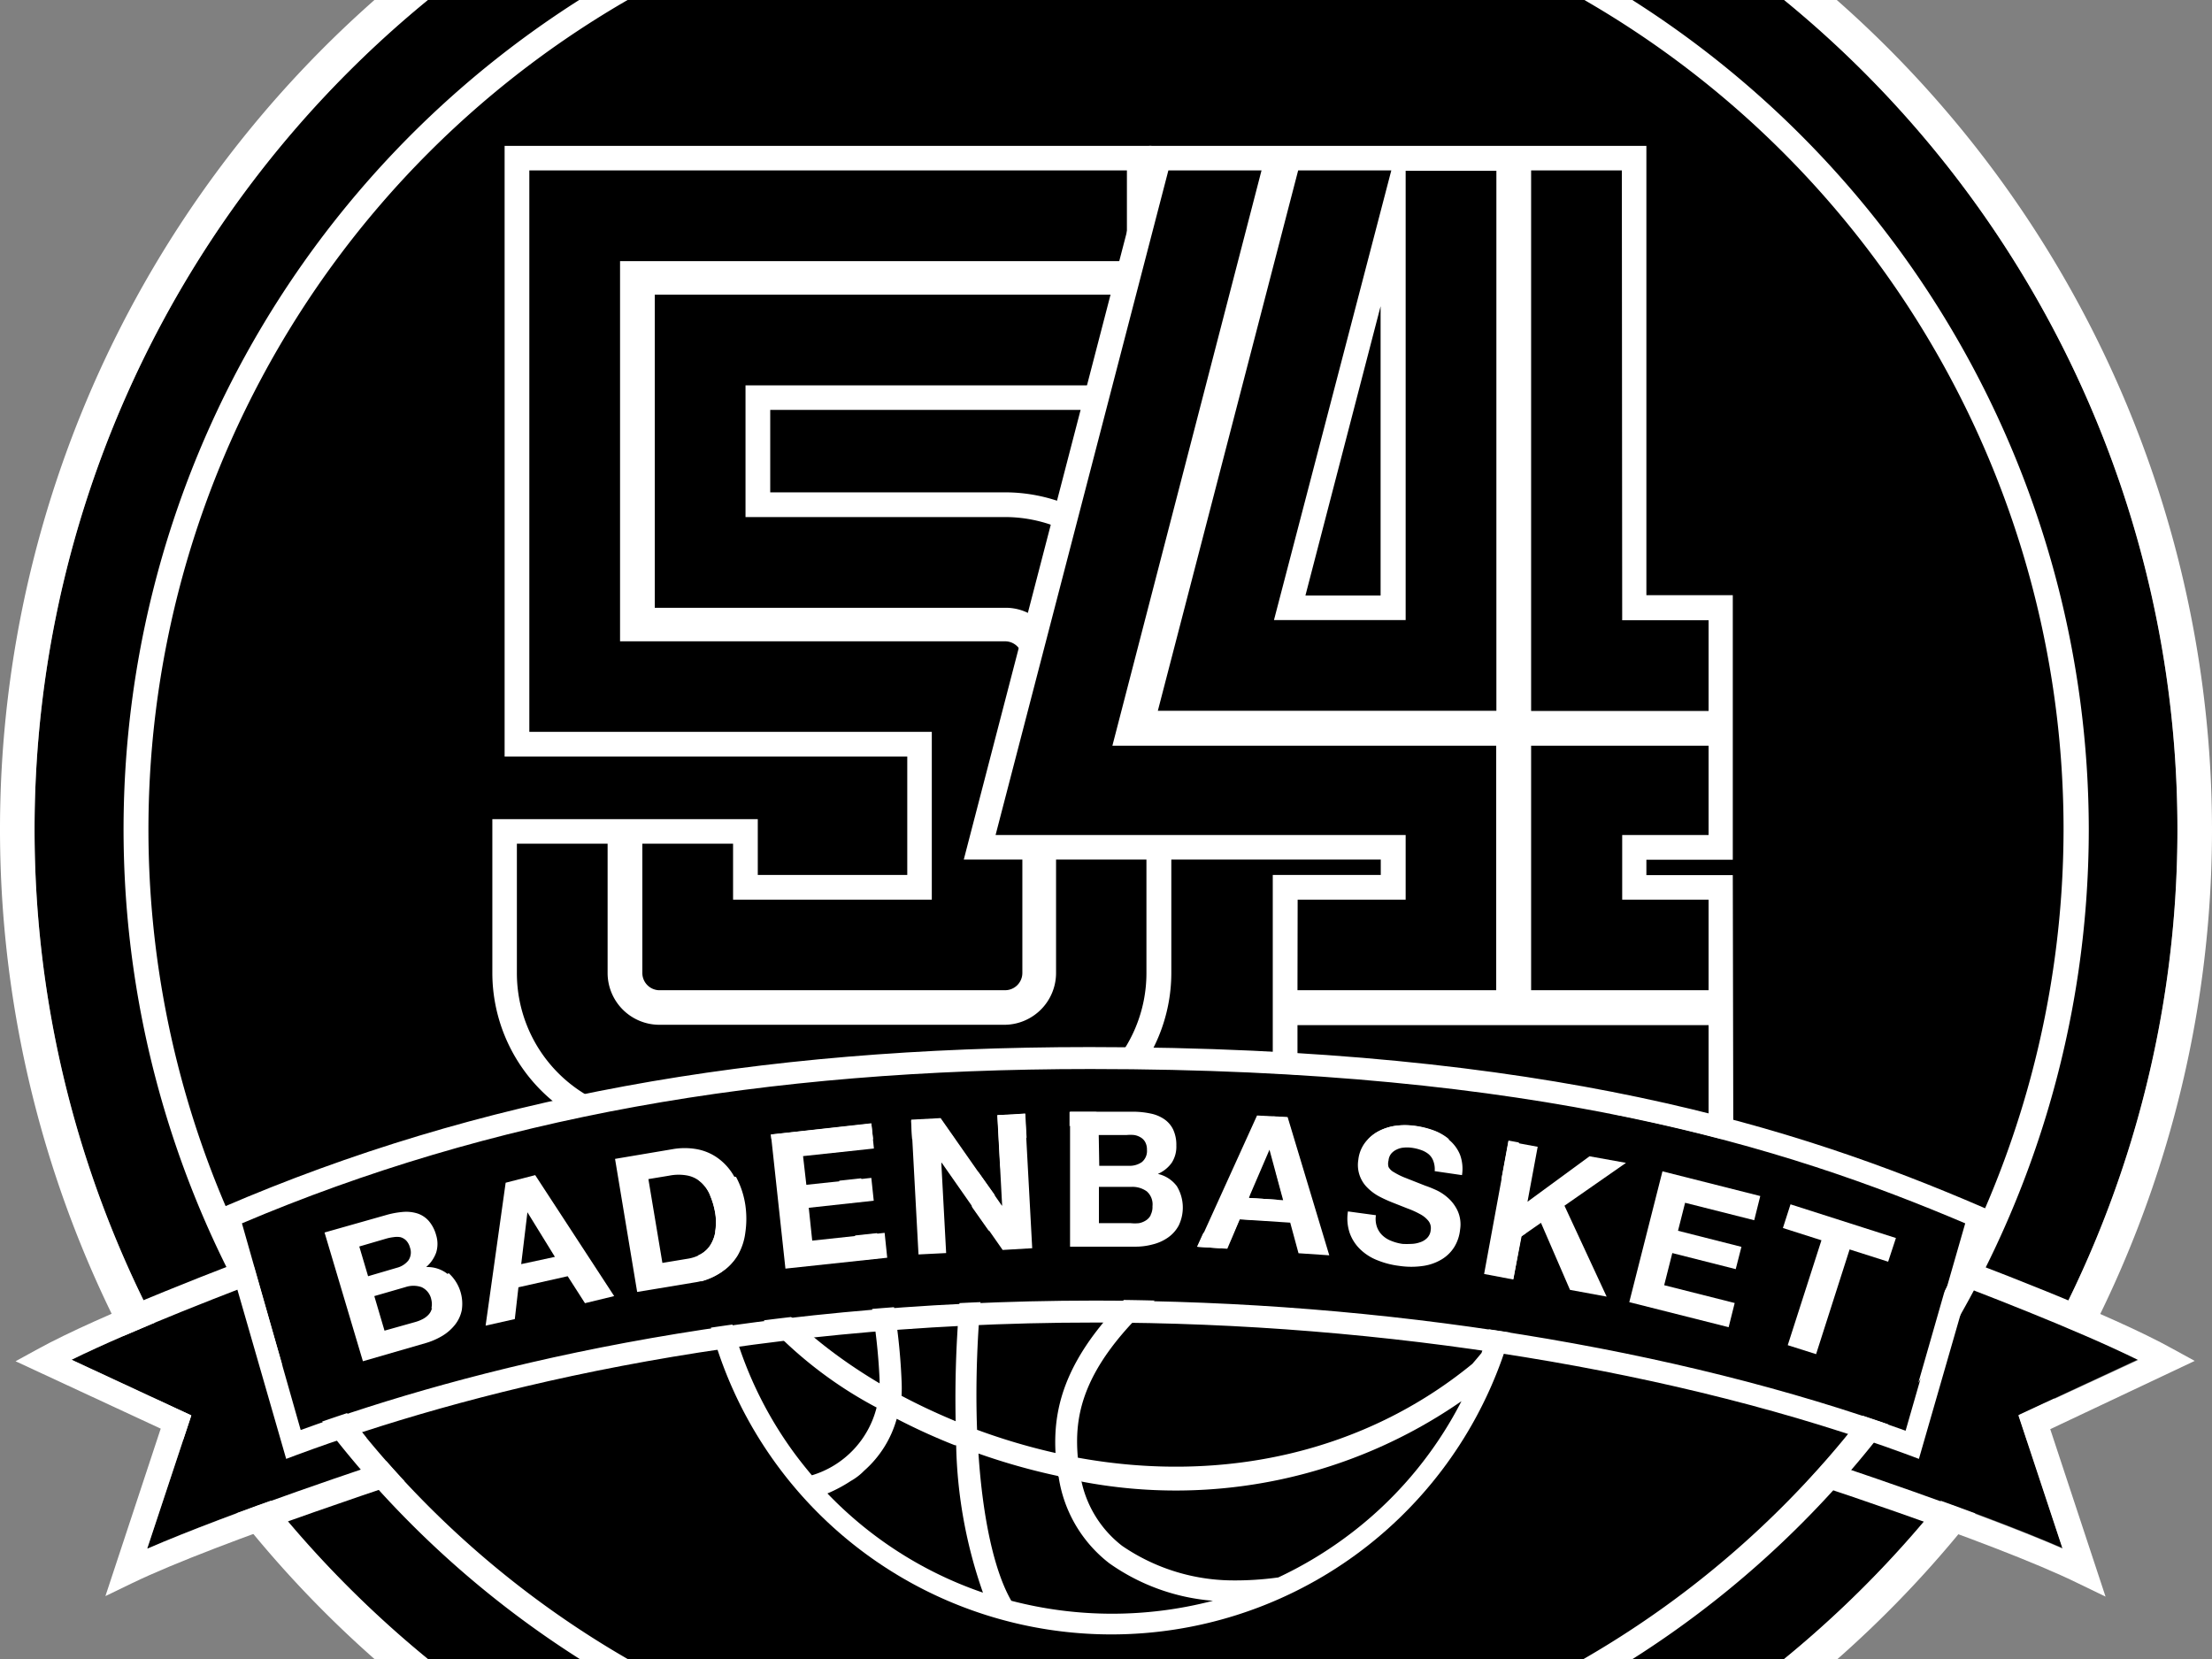
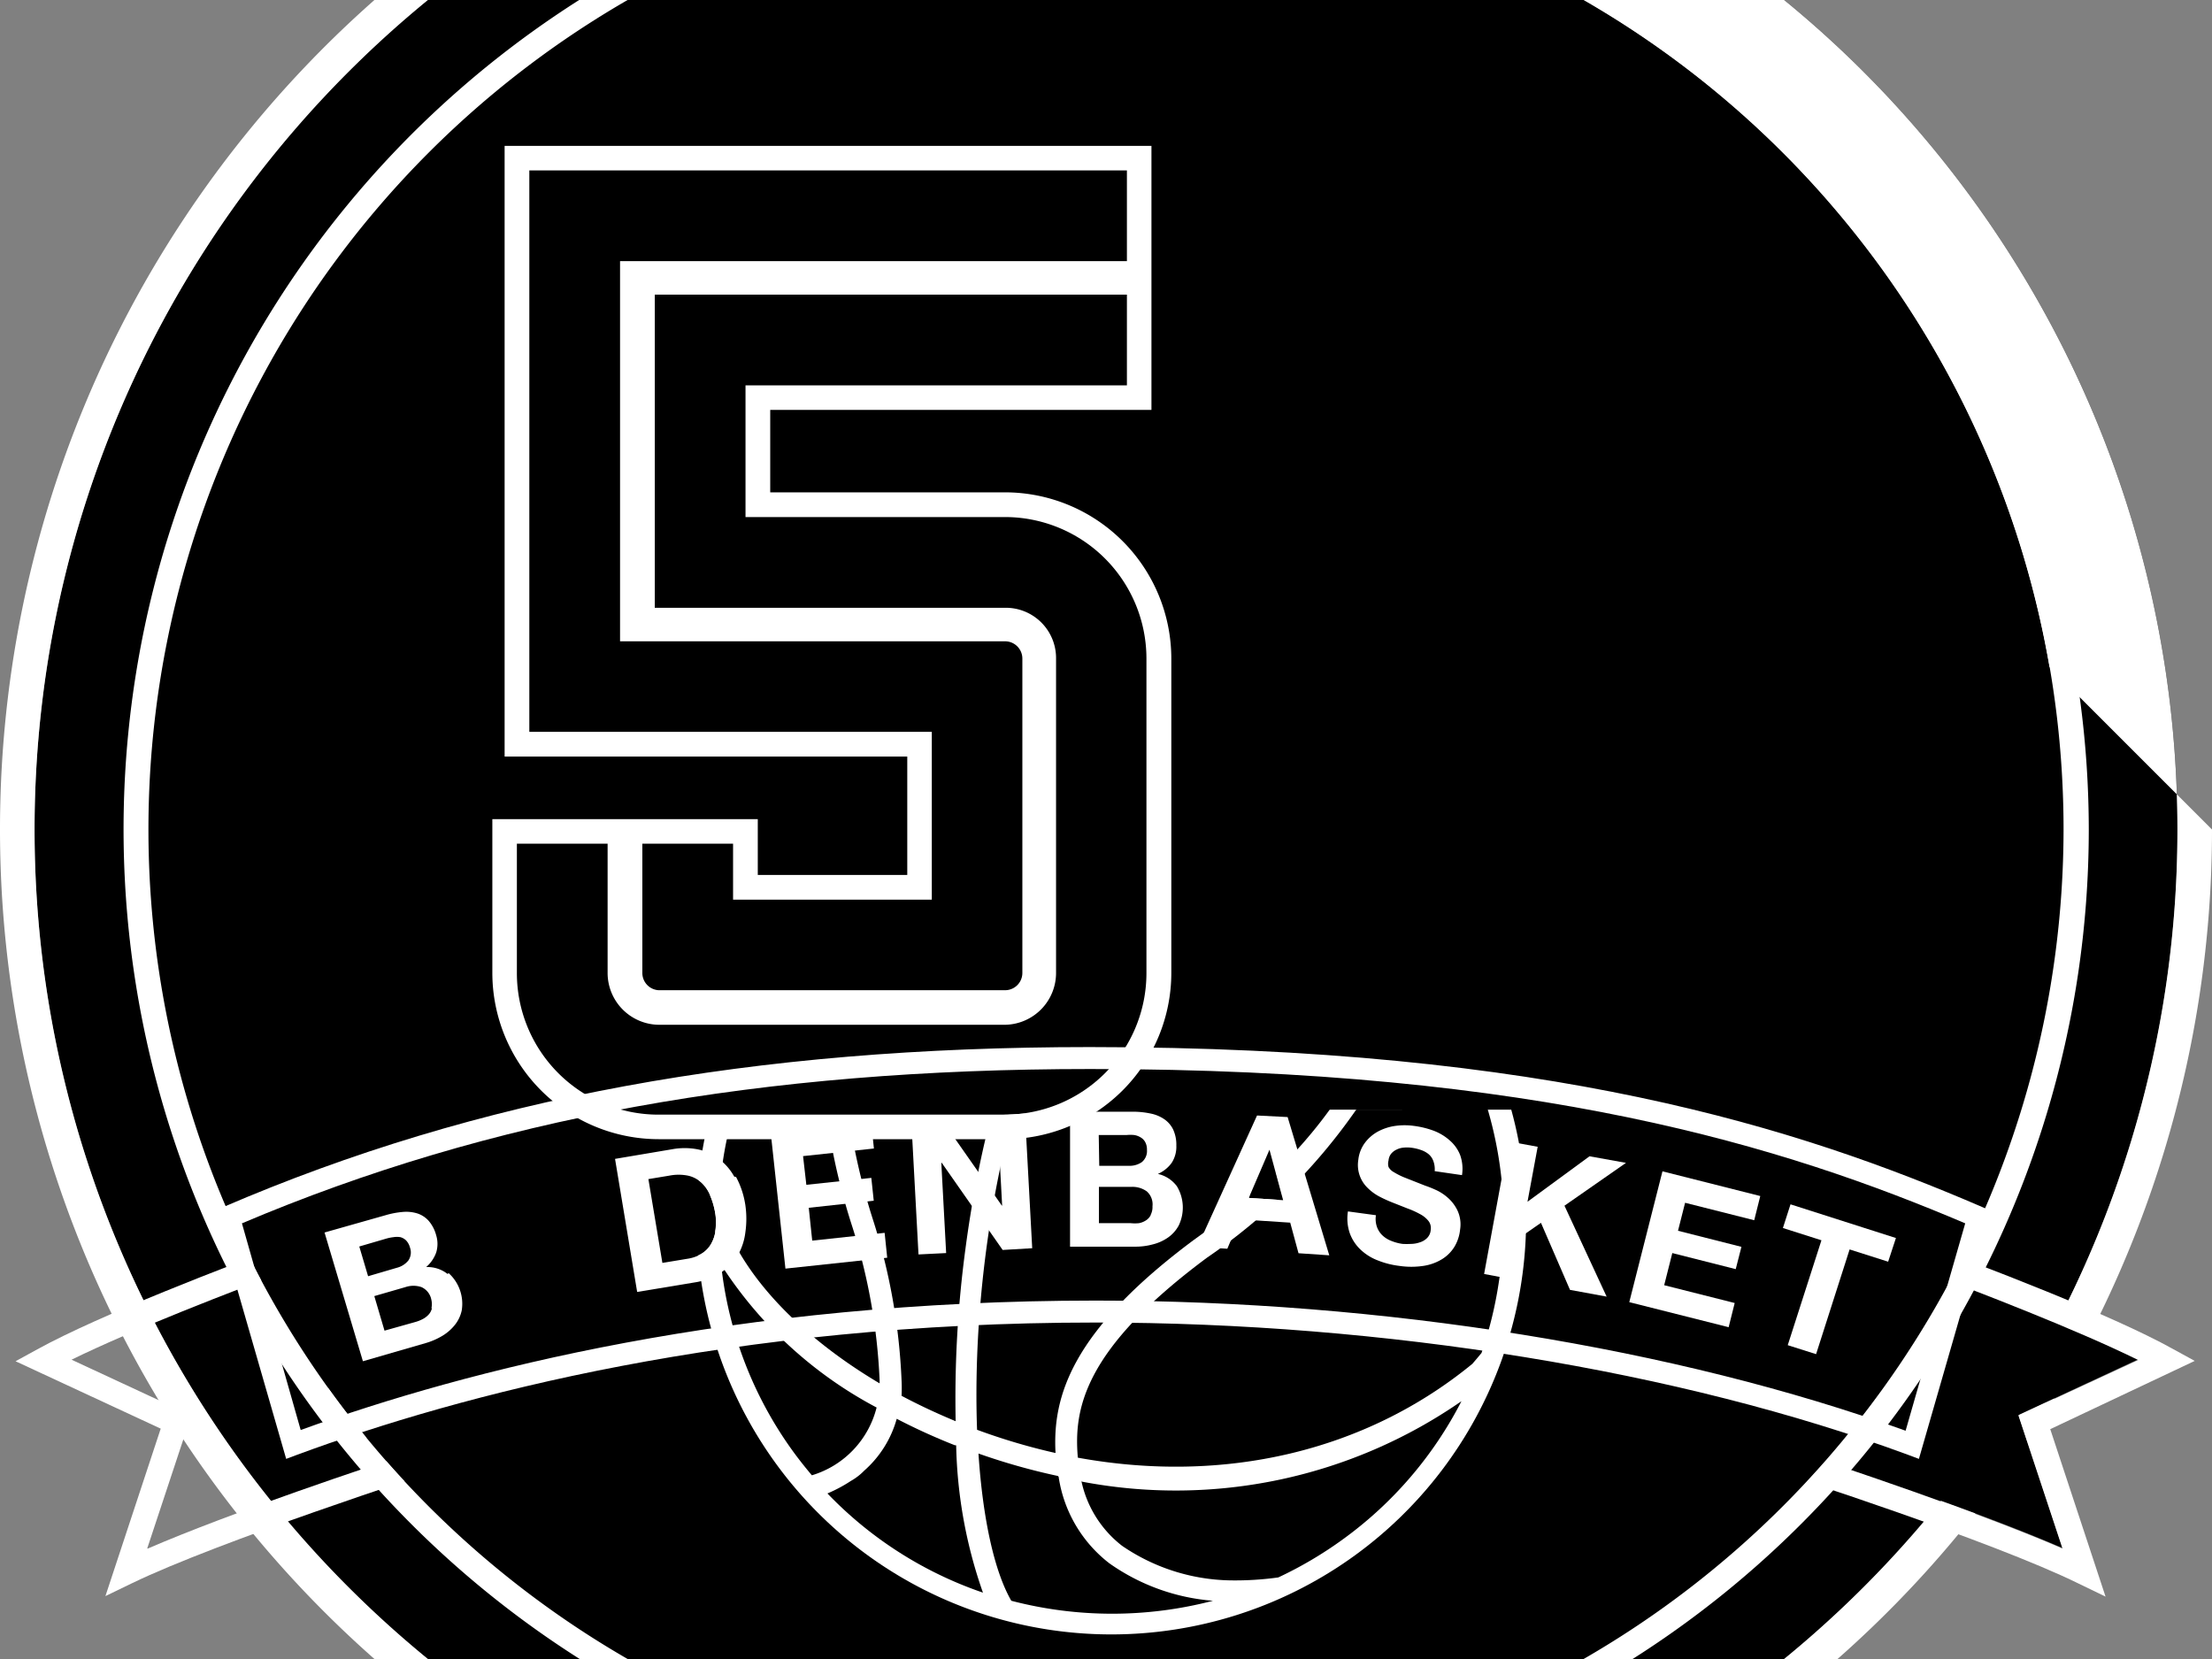
<svg xmlns="http://www.w3.org/2000/svg" preserveAspectRatio="xMidYMid slice" width="400px" height="300px" viewBox="0 0 128 128">
  <rect x="0" y="0" width="128" height="128" fill="#808080" stroke="none" />
  <defs>
    <style>.a{fill:#fff;}</style>
  </defs>
  <title>Zeichenfläche 1</title>
  <path d="M64,2a62,62,0,1,0,62,62A62,62,0,0,0,64,2" />
-   <path class="a" d="M64,126a62,62,0,1,1,62-62,62,62,0,0,1-62,62M64,0a64,64,0,1,0,64,64A64.07,64.07,0,0,0,64,0" />
+   <path class="a" d="M64,126a62,62,0,1,1,62-62,62,62,0,0,1-62,62M64,0a64,64,0,1,0,64,64" />
  <path d="M123.73,94.66c-3.55-1.75-9.19-3.93-12.86-5.3l-2.95,10.28-1.61-.6c-.59-.21-1.22-.44-1.92-.68l-.49,1.6c2.42.79,10.58,3.5,15.45,5.62l-2.54-7.7Z" />
  <path class="a" d="M103.9,100l.49-1.6c.7.24,1.34.46,1.92.68l1.61.6,2.95-10.28c3.67,1.37,9.31,3.55,12.86,5.3l-6.93,3.21,2.55,7.7c-4.87-2.11-13-4.82-15.45-5.62M127,94.75l-1.26-.69c-3.59-2-11-4.82-15.1-6.33l-.74-.27L107,97.73l-.13,0c-.8-.3-1.68-.6-2.68-.94l-.71-.24-1.34,4.41.68.22c.12,0,12.48,4,17.47,6.46l1.55.75-3.2-9.69Z" />
-   <path d="M21.55,99.07l-1.61.6L17,89.39c-3.67,1.37-9.32,3.55-12.86,5.3l6.93,3.22-2.55,7.7c4.87-2.11,13-4.82,15.45-5.62l-.49-1.6c-.71.24-1.35.47-1.93.68" />
  <path class="a" d="M8.52,105.6l2.55-7.7L4.14,94.68c3.55-1.74,9.19-3.92,12.86-5.29l2.95,10.27,1.61-.6c.58-.22,1.22-.44,1.92-.69L24,100c-2.42.79-10.58,3.5-15.45,5.61m15.91-9.08-.71.24c-1,.34-1.9.65-2.68.94l-.13,0L18,87.47l-.74.27c-4.1,1.52-11.51,4.36-15.1,6.34l-1.26.69,8.4,3.9-3.2,9.69,1.55-.75c5-2.42,17.35-6.42,17.47-6.46l.68-.22Z" />
  <path d="M64,8.59A55.41,55.41,0,1,0,119.41,64,55.47,55.47,0,0,0,64,8.59" />
  <path class="a" d="M64,119.41A55.41,55.41,0,1,1,119.41,64,55.47,55.47,0,0,1,64,119.41M64,7.13A56.86,56.86,0,1,0,120.87,64,56.93,56.93,0,0,0,64,7.13" />
  <path class="a" d="M87.45,80.21H41.17a24,24,0,1,0,46.28,0" />
  <path d="M62.57,101.67a6.43,6.43,0,0,0,2.36,3.78,11.41,11.41,0,0,0,6.24,2,18.15,18.15,0,0,0,2.8-.17,22.83,22.83,0,0,0,3.73-2.2,22.58,22.58,0,0,0,6.87-8,29,29,0,0,1-22,4.65" />
  <path d="M61.22,101.41a37,37,0,0,1-4.6-1.3c.25,3.78.92,6.82,1.9,8.52a23.09,23.09,0,0,0,11.67,0,12,12,0,0,1-6-2.17,7.75,7.75,0,0,1-2.93-5" />
  <path d="M56.55,98.74a35.72,35.72,0,0,0,4.53,1.34c-.18-3.27.92-7.06,8-12.33,10.66-7.6,11.42-14.83,11.36-17.13a22.78,22.78,0,0,0-12.58-6.43l-.41-.06a5.71,5.71,0,0,0-.66.35c-7.91,8.24-10.65,23.65-10.25,34.27" />
  <path d="M50.73,97.45a24.08,24.08,0,0,1-9-8.26A22.52,22.52,0,0,0,45.9,100h0c.35.48.71.93,1.08,1.37a5.49,5.49,0,0,0,3.75-3.94" />
  <path d="M55.32,99.63l-.07,0a35.52,35.52,0,0,1-3.36-1.53,6.22,6.22,0,0,1-1.88,3,3.44,3.44,0,0,1-.78.6,8.32,8.32,0,0,1-1.35.72,22.59,22.59,0,0,0,9,5.74,27.3,27.3,0,0,1-1.55-8.5" />
  <path d="M50.9,96.07c0-.06,0-.12,0-.19a34.12,34.12,0,0,0-1.63-9.05A38.06,38.06,0,0,1,47.5,76.9,17.1,17.1,0,0,1,48.77,70a22.71,22.71,0,0,0-6.92,13.06,22.41,22.41,0,0,0-.25,2.49c.81,3.65,4.32,7.55,9.3,10.5" />
  <path d="M49.32,72.37a16.1,16.1,0,0,0-.55,4.51,37.24,37.24,0,0,0,1.72,9.62,35.38,35.38,0,0,1,1.68,9.38,8.57,8.57,0,0,1,0,.89c1,.53,2,1,3.13,1.47a65.08,65.08,0,0,1,.57-10c1.36-10.28,4.87-19,9.74-24.32a22.64,22.64,0,0,0-14.23,4,14,14,0,0,0-1,1.65,17.72,17.72,0,0,0-1,2.77" />
  <path d="M78.48,80.21a33.54,33.54,0,0,1-8.64,8.57c-7.16,5.32-7.71,8.77-7.47,11.57C70.82,101.89,79,100,85.2,94.92c.18-.21.36-.42.53-.63a23.11,23.11,0,0,0,1-4.09,22.83,22.83,0,0,0-.64-10Z" />
  <path class="a" d="M58.16,81.92H38.11a9.63,9.63,0,0,1-9.62-9.62V63.4H43.85v3.23h8.65V59.78H29.2V24.44H66.63V39.72H44.57v4.77H58.16a9.63,9.63,0,0,1,9.62,9.62V72.3a9.63,9.63,0,0,1-9.62,9.62M31.34,66.25v6a6.77,6.77,0,0,0,6.77,6.77H58.16a6.78,6.78,0,0,0,6.77-6.77V54.11a6.78,6.78,0,0,0-6.77-6.77H41.71V36.87H63.78V34.48H39.32V49.74H58.16a4.33,4.33,0,0,1,4.38,4.37V72.3a4.42,4.42,0,0,1-4.38,4.45H38.11a4.42,4.42,0,0,1-4.37-4.45v-6Zm7.26,5.63H57.74V54.53H34.45V29.68H63.78V27.29H32.06V56.93H55.35V69.48H41V66.25H38.6Z" />
  <path d="M42.42,68.06h11.5V58.35H30.63V25.86H65.21v5.25H35.88v22H58.16a1,1,0,0,1,1,1V72.3a1,1,0,0,1-1,1H38.11a1,1,0,0,1-.94-1V64.82h5.25ZM65.21,38.3H43.14v7.62h15a8.19,8.19,0,0,1,8.2,8.19V72.3a8.19,8.19,0,0,1-8.2,8.2H38.11a8.19,8.19,0,0,1-8.2-8.2V64.82h5.25V72.3a3,3,0,0,0,2.95,3H58.16a3,3,0,0,0,2.95-3V54.11a2.91,2.91,0,0,0-2.95-2.94H37.89V33.05H65.21Z" />
-   <path class="a" d="M100.3,81.92H73.65V66.63h6.25v-.89H55.77L66.5,24.44H95.27v26h5V65.75h-5v.89h5ZM76.51,79.07H97.45V76.74H76.51ZM90,71.88h7.42V69.49h-5V62.89h5V60.57H90Zm-13.51,0h8.64V60.57H62.53l8.63-33.28H68.71l-9.25,35.6h23.3v6.59H76.51ZM90,55.71h7.42v-2.4h-5v-26H90Zm-21.22,0H85.15V27.29H82.76v26H71.87l6.76-26H76.19Zm6.76-5.25h4.35V33.72Z" />
-   <path d="M98.87,59.15v5.17h-5v3.74h5V73.3H88.6V59.15Zm-5-7.26h5v5.25H88.6V25.86h5.25ZM75.08,75.32H98.87v5.17H75.08ZM73.72,51.88h7.62v-26h5.25V57.13H67l8.12-31.27h5.39Zm1.37,16.18h6.25V64.32H57.61l10-38.46H73L64.37,59.15H86.58V73.3H75.08Z" />
  <path d="M41.09,85.16a2.1,2.1,0,0,0-.51-.74,1.7,1.7,0,0,0-.77-.4,2.88,2.88,0,0,0-1.08,0l-1.21.2.81,4.85,1.51-.25a2.17,2.17,0,0,0,.69-.24,1.59,1.59,0,0,0,.55-.49,2.07,2.07,0,0,0,.31-.79,3.29,3.29,0,0,0,0-1.1,4.37,4.37,0,0,0-.29-1" />
  <path d="M66.1,83.3a.82.82,0,0,0,.3-.71.91.91,0,0,0-.1-.45.72.72,0,0,0-.26-.27,1.19,1.19,0,0,0-.38-.14,2.77,2.77,0,0,0-.44,0H63.62v1.82h1.74a1.24,1.24,0,0,0,.76-.21" />
  <polygon points="73.46 82.52 72.26 85.32 74.28 85.45 73.48 82.52 73.46 82.52" />
  <path d="M65.47,84.69H63.6v2.15h1.83a2.3,2.3,0,0,0,.48,0,1.19,1.19,0,0,0,.4-.16.82.82,0,0,0,.28-.31,1,1,0,0,0,.11-.5,1,1,0,0,0-.33-.86,1.42,1.42,0,0,0-.9-.26" />
  <path d="M23.66,88.92a.83.83,0,0,0,.09-.76,1,1,0,0,0-.22-.41.75.75,0,0,0-.33-.19,1.06,1.06,0,0,0-.4,0,2.91,2.91,0,0,0-.44.09l-1.54.45.51,1.75L23,89.34a1.22,1.22,0,0,0,.66-.42" />
  <polygon points="30.52 86.13 30.16 89.15 32.13 88.7 30.54 86.12 30.52 86.13" />
  <path d="M24.38,90.43a1.45,1.45,0,0,0-.93,0l-1.8.52.6,2.06L24,92.5a2.17,2.17,0,0,0,.45-.18,1.16,1.16,0,0,0,.34-.27.83.83,0,0,0,.19-.38,1.12,1.12,0,0,0,0-.51,1,1,0,0,0-.57-.73" />
-   <path d="M109.26,89,107,88.3l-1.94,6.06-1.64-.52,1.95-6.06-2.23-.71.44-1.38,6.09,2Zm-7.76-2.4-4-1-.41,1.62,3.67.93-.33,1.29-3.67-.93-.47,1.85,4.08,1L100,92.8l-5.75-1.46,1.92-7.57,5.66,1.43ZM93,91l-2.12-.39-1.68-3.88-1.15.8L87.57,90l-1.69-.31L87.29,82l1.69.31-.58,3.18L92,82.9l2.11.39-3.56,2.48ZM84.6,84,83,83.81a1.41,1.41,0,0,0-.07-.59,1,1,0,0,0-.29-.4,1.36,1.36,0,0,0-.45-.24,2.86,2.86,0,0,0-.57-.13,2,2,0,0,0-.42,0,1.12,1.12,0,0,0-.39.11,1,1,0,0,0-.31.23.74.74,0,0,0-.16.4.7.7,0,0,0,0,.38.78.78,0,0,0,.31.3,4.17,4.17,0,0,0,.67.33l1.14.45a5.73,5.73,0,0,1,.58.23,2.73,2.73,0,0,1,.72.46,2.35,2.35,0,0,1,.58.75,1.9,1.9,0,0,1,.14,1.1,2.38,2.38,0,0,1-.33,1,2.14,2.14,0,0,1-.71.71,2.9,2.9,0,0,1-1.07.39,4.7,4.7,0,0,1-1.42,0A5,5,0,0,1,79.72,89a3.09,3.09,0,0,1-1-.63,2.45,2.45,0,0,1-.63-.95A2.6,2.6,0,0,1,78,86.1l1.65.21a1.4,1.4,0,0,0,.06.68,1.26,1.26,0,0,0,.32.49,1.64,1.64,0,0,0,.52.32,2.77,2.77,0,0,0,.64.17,3.87,3.87,0,0,0,.49,0,1.59,1.59,0,0,0,.51-.09,1,1,0,0,0,.42-.25.77.77,0,0,0,.21-.47.69.69,0,0,0-.14-.53,1.51,1.51,0,0,0-.49-.39,5,5,0,0,0-.71-.32l-.81-.32a7,7,0,0,1-.81-.37,2.86,2.86,0,0,1-.69-.5,2,2,0,0,1-.45-.69,1.92,1.92,0,0,1-.09-.93,2,2,0,0,1,.39-1,2.31,2.31,0,0,1,.76-.65,3,3,0,0,1,1-.32,4.2,4.2,0,0,1,1.06,0,5.14,5.14,0,0,1,1.15.28,3,3,0,0,1,.94.57,2.18,2.18,0,0,1,.59.86A2.37,2.37,0,0,1,84.6,84m-9.48,4.51-.48-1.78-2.91-.19L71,88.26l-1.73-.12,3.45-7.6,1.76.12,2.41,8Zm-6.94-1.59a2,2,0,0,1-.62.7,2.64,2.64,0,0,1-.89.4,3.94,3.94,0,0,1-1,.13l-3.78,0,0-7.81,3.68,0a5.07,5.07,0,0,1,1,.11,2.13,2.13,0,0,1,.78.33,1.53,1.53,0,0,1,.51.6,2.1,2.1,0,0,1,.18.92,1.72,1.72,0,0,1-.27,1,2,2,0,0,1-.8.64,1.9,1.9,0,0,1,1.07.73,2.16,2.16,0,0,1,.35,1.26,2.11,2.11,0,0,1-.23,1M58,88.33l-3.53-5h0l.28,5.22-1.61.09-.42-7.8,1.7-.09L58,85.76h0l-.28-5.23,1.61-.09.42,7.8ZM45.45,89.41l-.84-7.76L50.42,81l.16,1.43-4.1.44.18,1.66,3.76-.41.14,1.33-3.76.41.2,1.9,4.19-.45.15,1.44Zm-2.37-2.07a3.45,3.45,0,0,1-.45,1.34,3,3,0,0,1-1,1,3.74,3.74,0,0,1-1.49.56l-3.32.55-1.28-7.7,3.33-.55a4,4,0,0,1,1.42,0,3,3,0,0,1,1.23.53,3.39,3.39,0,0,1,.93,1.07A4.9,4.9,0,0,1,43,85.75a5.29,5.29,0,0,1,0,1.59m-9.28,4.08-1-1.57L30,90.49l-.21,1.83-1.69.38,1.16-8.27L31,84.05l4.57,7Zm-7.11.4a2,2,0,0,1-.4.85,2.76,2.76,0,0,1-.74.63,3.83,3.83,0,0,1-.95.41L21,94.77l-2.18-7.5,3.53-1a4.77,4.77,0,0,1,1-.19,2.18,2.18,0,0,1,.85.09,1.48,1.48,0,0,1,.65.43,2,2,0,0,1,.43.83,1.68,1.68,0,0,1,0,1,1.93,1.93,0,0,1-.58.84,1.86,1.86,0,0,1,1.24.4,2.16,2.16,0,0,1,.69,1.1,2.13,2.13,0,0,1,.07,1m36.36-14c-19.12,0-34.74,2.84-49.11,8.93l3.45,12c9.61-3.47,25.22-7.49,46-7.49C80,91.26,97,94,110.22,98.76l3.44-12c-10.46-4.45-24.72-8.93-50.61-8.93" />
  <path class="a" d="M63.4,91.26c-20.77,0-36.39,4-46,7.49L14,86.79c14.36-6.09,30-8.93,49.11-8.93,25.89,0,40.14,4.48,50.61,8.93l-3.45,12C97,94,80,91.26,63.4,91.26m51.29-5.42c-10.63-4.58-25.08-9.25-51.63-9.25-19.53,0-35.46,2.94-50.12,9.25l-.52.22,4.14,14.36.64-.24c9.45-3.49,25.14-7.65,46.2-7.65,16.71,0,33.85,2.79,47,7.65l.64.24,4.14-14.36Z" />
  <polygon class="a" points="91.98 82.91 88.39 85.54 88.98 82.36 87.29 82.05 85.88 89.72 87.57 90.04 88.02 87.56 89.17 86.76 90.85 90.64 92.97 91.03 90.53 85.77 94.09 83.29 91.98 82.91" />
  <path class="a" d="M83.9,82a3,3,0,0,0-.94-.57,5.18,5.18,0,0,0-1.15-.28,3.94,3.94,0,0,0-1.06,0,3,3,0,0,0-1,.32,2.34,2.34,0,0,0-.76.65,2,2,0,0,0-.39,1,1.84,1.84,0,0,0,.54,1.62,2.84,2.84,0,0,0,.68.5,7.93,7.93,0,0,0,.82.37l.81.32a5,5,0,0,1,.71.32,1.55,1.55,0,0,1,.49.39.67.67,0,0,1,.14.53.73.73,0,0,1-.21.47,1,1,0,0,1-.42.25,1.61,1.61,0,0,1-.51.09,4.65,4.65,0,0,1-.49,0,2.73,2.73,0,0,1-.64-.17,1.55,1.55,0,0,1-.52-.32,1.26,1.26,0,0,1-.32-.49,1.4,1.4,0,0,1-.06-.68L78,86.1a2.6,2.6,0,0,0,.11,1.27,2.45,2.45,0,0,0,.63.95,3,3,0,0,0,1,.62,4.9,4.9,0,0,0,1.22.31,4.72,4.72,0,0,0,1.42,0,2.86,2.86,0,0,0,1.07-.39,2.18,2.18,0,0,0,.71-.71,2.38,2.38,0,0,0,.33-1,1.9,1.9,0,0,0-.15-1.1,2.29,2.29,0,0,0-.57-.75,2.73,2.73,0,0,0-.72-.46,6,6,0,0,0-.58-.23l-1.14-.45a4,4,0,0,1-.67-.33.75.75,0,0,1-.31-.3.7.7,0,0,1,0-.38.72.72,0,0,1,.16-.4.91.91,0,0,1,.31-.23,1.1,1.1,0,0,1,.39-.11,2,2,0,0,1,.42,0,2.62,2.62,0,0,1,.58.13,1.43,1.43,0,0,1,.45.24.93.93,0,0,1,.28.4,1.36,1.36,0,0,1,.08.59L84.6,84a2.36,2.36,0,0,0-.11-1.17A2.18,2.18,0,0,0,83.9,82" />
  <path class="a" d="M72.26,85.32l1.2-2.79h0l.79,2.92Zm.48-4.77-3.45,7.6,1.73.11.72-1.7,2.92.19.48,1.77,1.78.12-2.41-8Z" />
  <polygon class="a" points="103.17 87.06 105.4 87.77 103.45 93.84 105.09 94.36 107.03 88.3 109.26 89.01 109.71 87.64 103.61 85.69 103.17 87.06" />
  <polygon class="a" points="94.28 91.35 100.03 92.8 100.38 91.4 96.3 90.37 96.77 88.51 100.44 89.44 100.77 88.15 97.1 87.22 97.51 85.6 101.51 86.61 101.86 85.21 96.2 83.78 94.28 91.35" />
  <path class="a" d="M41.39,87.3a2,2,0,0,1-.31.79,1.57,1.57,0,0,1-.55.5,2.23,2.23,0,0,1-.69.24l-1.51.25-.81-4.85,1.21-.2a2.76,2.76,0,0,1,1.08,0,1.65,1.65,0,0,1,.77.4,2,2,0,0,1,.51.74,4.56,4.56,0,0,1,.29,1,3.2,3.2,0,0,1,0,1.1m1.11-3.18a3.3,3.3,0,0,0-.93-1.06,3,3,0,0,0-1.23-.53,4,4,0,0,0-1.42,0l-3.32.56,1.28,7.7,3.32-.55a3.84,3.84,0,0,0,1.49-.55,3.12,3.12,0,0,0,1-1,3.47,3.47,0,0,0,.45-1.34,5.53,5.53,0,0,0,0-1.59,5,5,0,0,0-.54-1.63" />
  <path class="a" d="M25,91.67a.8.8,0,0,1-.18.38,1.22,1.22,0,0,1-.34.27,2.16,2.16,0,0,1-.45.18L22.25,93,21.66,91l1.8-.52a1.45,1.45,0,0,1,.93,0,1,1,0,0,1,.57.73,1.08,1.08,0,0,1,0,.51m-4.17-3.59,1.54-.45a2.55,2.55,0,0,1,.44-.09,1.22,1.22,0,0,1,.4,0,.75.75,0,0,1,.33.19.92.92,0,0,1,.22.4.83.83,0,0,1-.09.76,1.24,1.24,0,0,1-.66.42l-1.67.49Zm5.11,1.59a1.88,1.88,0,0,0-1.24-.4,2,2,0,0,0,.58-.84,1.71,1.71,0,0,0,0-1,2.11,2.11,0,0,0-.43-.83,1.5,1.5,0,0,0-.65-.43,2.17,2.17,0,0,0-.85-.09,5,5,0,0,0-1,.19l-3.53,1L21,94.77l3.63-1.05a4.09,4.09,0,0,0,.95-.41,2.72,2.72,0,0,0,.74-.64,2,2,0,0,0,.4-.85,2.39,2.39,0,0,0-.76-2.15" />
-   <path class="a" d="M30.16,89.15l.36-3h0l1.59,2.58Zm-.9-4.71L28.1,92.71l1.69-.38L30,90.49l2.85-.64,1,1.56L35.54,91l-4.57-7Z" />
  <polygon class="a" points="47 87.79 46.8 85.89 50.56 85.48 50.42 84.16 46.66 84.56 46.47 82.9 50.57 82.46 50.42 81.02 44.61 81.65 45.45 89.41 51.34 88.78 51.19 87.34 47 87.79" />
  <polygon class="a" points="57.71 80.53 57.99 85.76 57.97 85.76 54.43 80.7 52.73 80.79 53.15 88.59 54.75 88.51 54.47 83.29 54.49 83.28 58.02 88.33 59.73 88.23 59.31 80.44 57.71 80.53" />
  <path class="a" d="M66.59,86.31a.77.77,0,0,1-.28.31,1.12,1.12,0,0,1-.4.16,2.28,2.28,0,0,1-.48,0H63.59V84.68h1.87a1.42,1.42,0,0,1,.9.26,1,1,0,0,1,.33.86,1,1,0,0,1-.11.51m-3-4.63h1.61a2.16,2.16,0,0,1,.44,0,1,1,0,0,1,.38.14.7.7,0,0,1,.26.27.9.9,0,0,1,.1.45.83.83,0,0,1-.3.71,1.24,1.24,0,0,1-.76.21H63.61ZM67,83.93a1.93,1.93,0,0,0,.8-.64,1.71,1.71,0,0,0,.27-1,2.1,2.1,0,0,0-.18-.92,1.53,1.53,0,0,0-.51-.6,2.13,2.13,0,0,0-.78-.33,5,5,0,0,0-1-.11l-3.68,0,0,7.81,3.78,0a3.8,3.8,0,0,0,1-.13,2.63,2.63,0,0,0,.89-.4,2,2,0,0,0,.62-.7,2.39,2.39,0,0,0-.11-2.27A1.88,1.88,0,0,0,67,83.93" />
</svg>